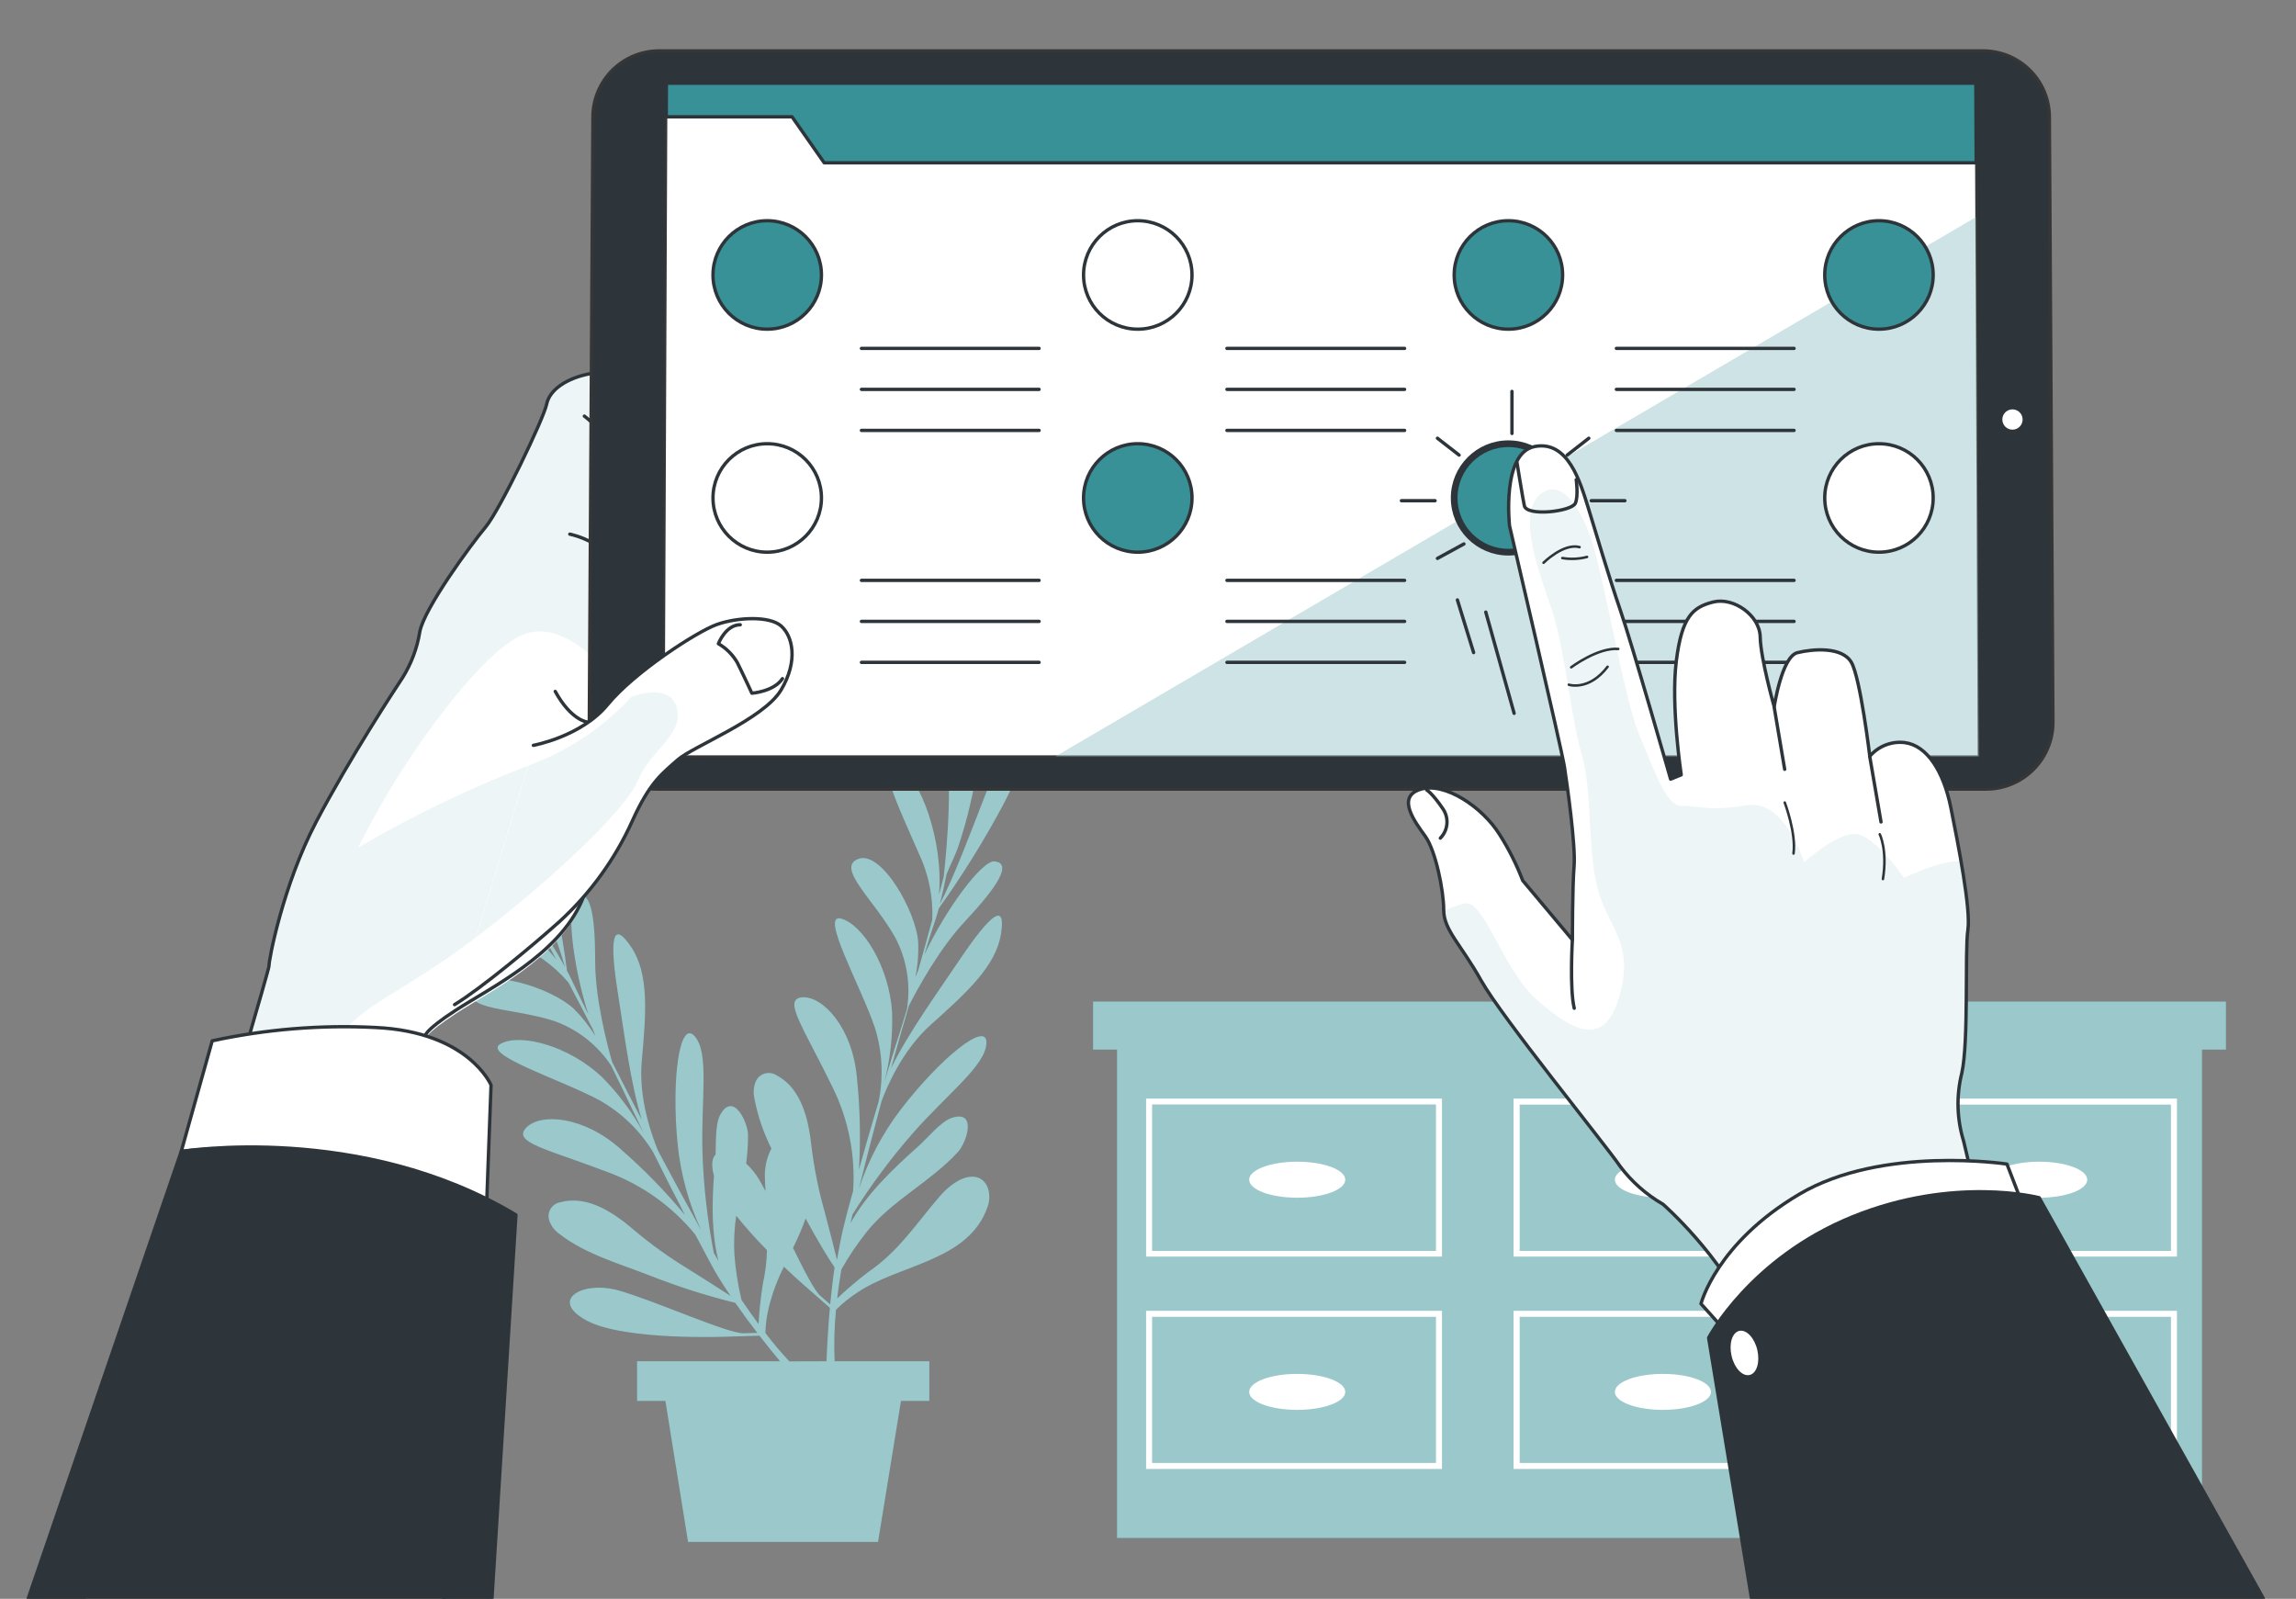
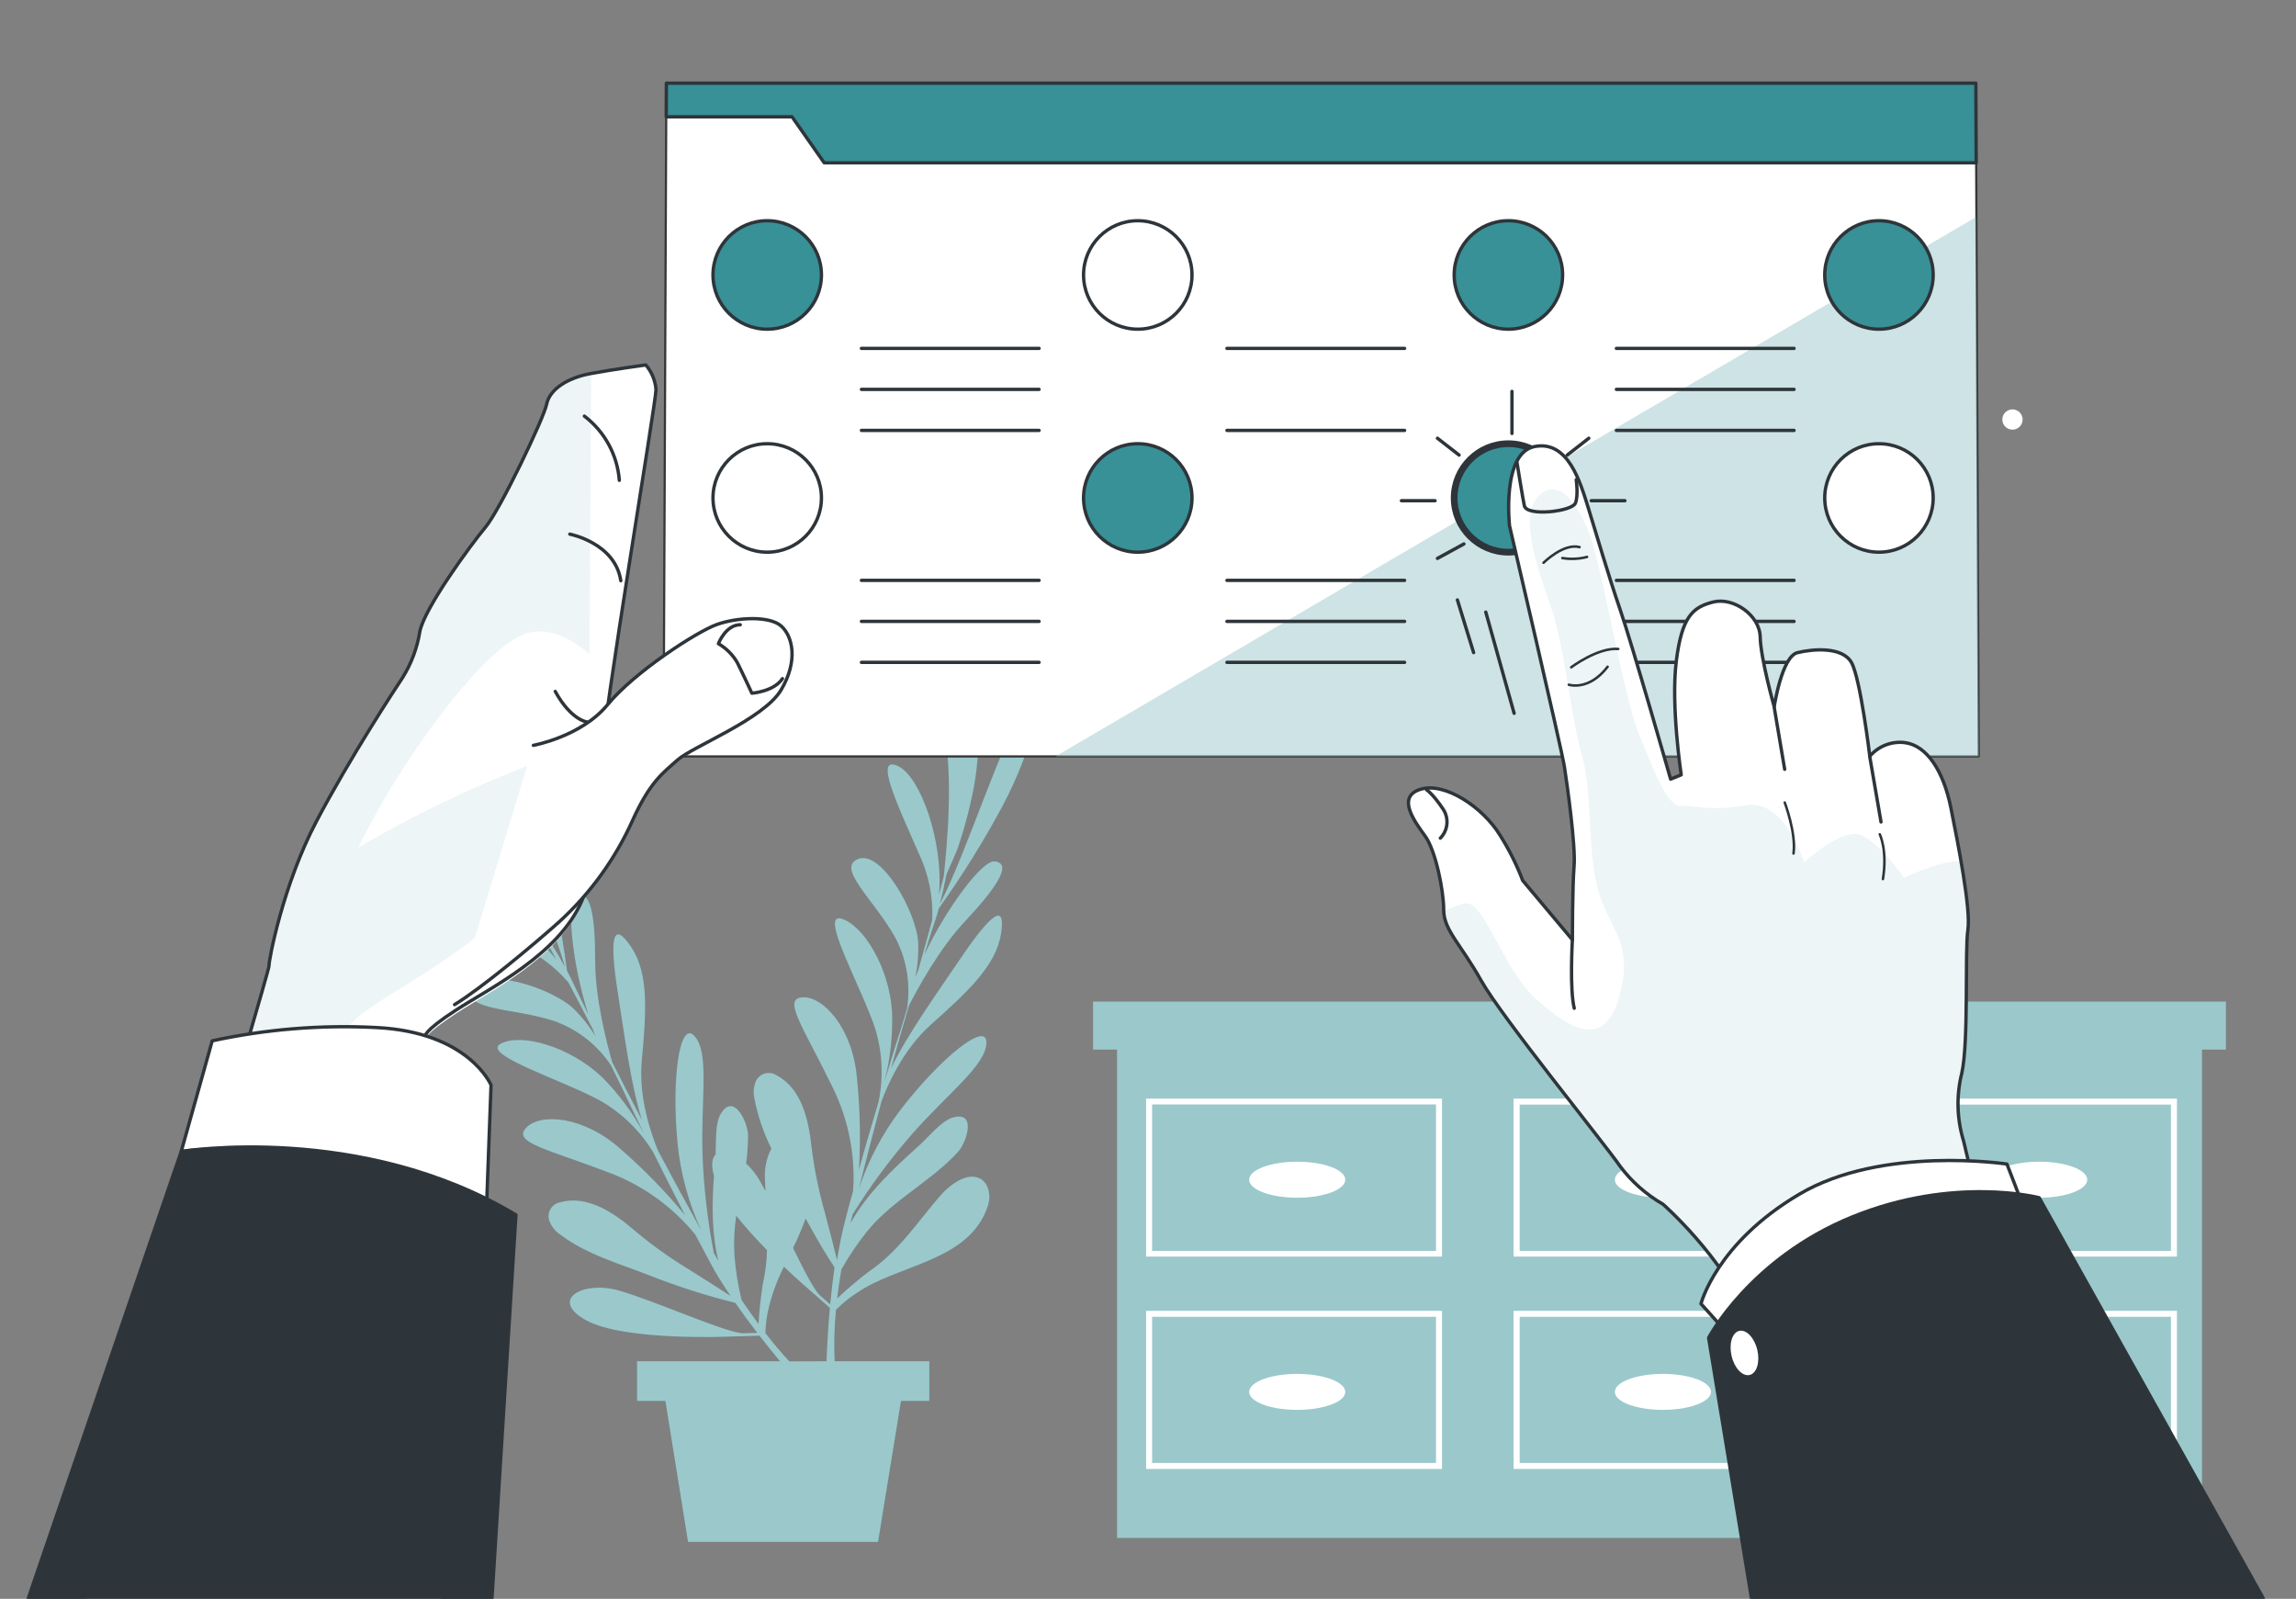
<svg xmlns="http://www.w3.org/2000/svg" width="1057" height="736" viewBox="0 0 1057 736" fill="none">
  <rect x="0" y="0" width="1057" height="736" fill="#808080" stroke="none" />
  <g clip-path="url(#clip0_1552_2255)">
    <path d="M1024.75 461.062H1013.72H514.248H503.214V483.183H514.248V708.008H1013.72V483.183H1024.75V461.062Z" fill="#379197" />
    <path opacity="0.5" d="M1024.75 461.062H1013.72H514.248H503.214V483.183H514.248V708.008H1013.72V483.183H1024.75V461.062Z" fill="white" />
    <path d="M527.628 578.463H663.843V505.738H527.628V578.463ZM530.393 508.425H661.078V575.854H530.393V508.425Z" fill="white" />
    <path d="M696.788 578.463H833.029V505.738H696.788V578.463ZM699.605 508.503H830.317V575.854H699.605V508.503Z" fill="white" />
    <path d="M865.977 505.738V578.463H1002.19V505.738H865.977ZM999.427 575.854H868.742V508.503H999.427V575.854Z" fill="white" />
    <path d="M527.628 676.233H663.843V603.43H527.628V676.233ZM530.393 606.195H661.078V673.468H530.393V606.195Z" fill="white" />
    <path d="M696.788 676.233H833.029V603.43H696.788V676.233ZM699.605 606.195H830.317V673.468H699.605V606.195Z" fill="white" />
    <path d="M865.977 676.233H1002.19V603.43H865.977V676.233ZM868.742 606.195H999.427V673.468H868.742V606.195Z" fill="white" />
    <path d="M597.198 551.371C609.415 551.371 619.318 547.657 619.318 543.076C619.318 538.495 609.415 534.781 597.198 534.781C584.982 534.781 575.078 538.495 575.078 543.076C575.078 547.657 584.982 551.371 597.198 551.371Z" fill="white" />
    <path d="M765.549 551.371C777.765 551.371 787.669 547.657 787.669 543.076C787.669 538.495 777.765 534.781 765.549 534.781C753.332 534.781 743.429 538.495 743.429 543.076C743.429 547.657 753.332 551.371 765.549 551.371Z" fill="white" />
    <path d="M938.779 551.371C950.996 551.371 960.899 547.657 960.899 543.076C960.899 538.495 950.996 534.781 938.779 534.781C926.563 534.781 916.659 538.495 916.659 543.076C916.659 547.657 926.563 551.371 938.779 551.371Z" fill="white" />
    <path d="M597.198 632.469C584.99 632.469 575.078 636.173 575.078 640.764C575.078 645.355 584.99 649.033 597.198 649.033C609.406 649.033 619.318 645.329 619.318 640.764C619.318 636.199 609.406 632.469 597.198 632.469Z" fill="white" />
    <path d="M765.549 632.469C753.341 632.469 743.429 636.173 743.429 640.764C743.429 645.355 753.341 649.033 765.549 649.033C777.756 649.033 787.669 645.329 787.669 640.764C787.669 636.199 777.861 632.469 765.549 632.469Z" fill="white" />
    <path d="M938.777 632.469C926.57 632.469 916.684 636.173 916.684 640.764C916.684 645.355 926.57 649.033 938.777 649.033C950.985 649.033 960.897 645.329 960.897 640.764C960.897 636.199 951.011 632.469 938.777 632.469Z" fill="white" />
    <path d="M441.833 441.732C431.764 456.679 417.731 476.112 410.244 491.711C413.088 481.433 415.879 471.703 418.409 463.017C422.243 455.479 432.521 436.463 444.494 423.89C459.545 407.769 465.988 397.414 457.875 396.527C452.267 395.901 435.834 417.786 425.53 439.515C427.773 432.081 429.547 426.472 430.747 423.107C431.243 421.594 431.712 419.951 432.182 418.203C442.84 403.293 452.545 387.724 461.24 371.59C476.448 343.183 481.352 316.368 471.205 327.898C461.866 338.514 445.615 391.31 432.703 416.143C433.799 411.865 434.842 407.143 435.755 402.474C437.581 397.961 439.981 393.371 441.337 389.197C443.45 382.78 445.302 376.311 446.789 369.712C449.242 359.458 450.485 348.952 450.493 338.41C450.755 326.026 447.381 313.838 440.79 303.352C439.042 300.743 428.347 284.753 425.139 292.918C424.721 294.278 424.64 295.719 424.904 297.117C426.469 310.708 431.399 323.202 434.451 336.427C439.016 356.226 435.99 389.458 434.451 403.596C433.877 405.839 433.147 408.604 432.286 411.813C434.399 387.188 423.73 357.999 413.844 352.887C401.61 346.574 413.609 371.355 423.052 393.005C427.525 402.48 429.629 412.9 429.182 423.368C427.252 430.463 425.034 438.471 422.739 446.558C422.269 447.653 421.852 448.775 421.435 449.87C422.496 444.593 422.925 439.207 422.713 433.828C421.826 419.69 405.81 391.388 395.167 395.379C384.525 399.37 402.549 414.291 412.175 431.663C417.225 441.27 419.166 452.207 417.731 462.965C417.731 463.617 417.522 464.243 417.444 464.843C416.322 468.547 415.227 472.095 414.183 475.486C411.575 483.311 409.357 490.824 407.14 498.075C409.864 487.554 411.059 476.696 410.688 465.834C409.357 445.123 397.228 425.559 387.211 422.873C377.195 420.186 396.315 453.992 402.732 472.982C406.221 484.073 406.814 495.872 404.453 507.257C401.349 517.535 398.428 527.682 395.428 538.403C396.266 524.359 395.961 510.27 394.515 496.275C392.559 473.216 378.864 458.504 369.421 459.104C359.979 459.704 369.839 472.799 383.455 500.84C390.645 515.563 393.847 531.915 392.741 548.263C391.515 552.775 390.133 557.418 388.985 562.27C387.524 567.8 386.377 573.826 385.333 579.982C383.977 574.478 381.942 566.444 379.568 557.575C376.804 547.77 374.798 537.768 373.569 527.655C372.291 515.891 369.187 501.205 357.657 495.102C356.874 494.556 355.98 494.188 355.039 494.024C354.098 493.86 353.133 493.904 352.211 494.152C351.289 494.401 350.432 494.848 349.701 495.463C348.97 496.077 348.383 496.844 347.98 497.71C346.922 500.234 346.685 503.026 347.301 505.692C348.832 513.695 351.466 521.446 355.127 528.725C352.862 533.068 351.833 537.949 352.153 542.837C352.153 544.663 352.31 546.489 352.44 548.315C351.423 546.437 350.458 544.715 349.545 543.098C347.887 540.332 345.85 537.812 343.493 535.611C344.084 531.289 344.38 526.932 344.38 522.569C344.38 516.856 337.676 502.275 331.624 513.074C329.199 517.404 329.668 525.882 329.433 531.516C327.79 533.081 327.294 536.263 328.677 541.272C327.738 554.314 327.555 567.67 330.711 580.399L328.625 576.773C325.685 561.683 323.94 546.385 323.408 531.02C322.651 505.64 326.694 484.824 319.782 476.999C312.869 469.173 309.009 496.693 311.956 526.69C313.345 540.378 316.994 553.741 322.756 566.235C315.974 554.053 309.27 541.637 302.931 529.716C300.323 523.325 293.854 506.031 295.445 488.502C297.453 466.408 298.914 448.305 290.515 435.863C282.115 423.42 280.368 431.507 284.489 457.435C287.306 475.225 290.306 499.014 295.471 515.526C290.567 506.057 285.95 497.058 281.828 488.919C279.481 480.781 274.003 459.887 274.003 442.541C274.003 420.473 271.655 408.63 265.134 413.404C260.595 416.769 263.517 444.001 270.821 466.904C267.403 459.939 264.821 454.592 263.334 451.435C262.656 450.001 261.9 448.462 261.039 446.871C258.652 428.703 255.124 410.704 250.474 392.979C242.206 361.834 227.468 338.879 227.937 354.243C228.354 368.381 252.509 418.047 260.048 445.019C257.909 441.132 255.431 436.984 252.926 432.941C251.179 428.376 249.796 423.394 247.944 419.429C245.101 413.299 242.049 407.3 238.632 401.457C233.413 392.269 227.136 383.725 219.929 375.998C211.58 366.491 200.579 359.696 188.34 356.487C185.262 355.756 166.585 351.27 169.768 359.617C170.363 360.89 171.258 362 172.376 362.851C182.81 371.72 194.914 377.485 206.287 385.076C223.137 396.449 243.614 422.794 252.066 434.246L256.083 441.732C240.823 422.273 213.095 408.239 202.4 411.265C189.149 414.995 214.816 424.907 236.493 434.272C246.233 438.142 254.882 444.329 261.691 452.296C265.134 458.818 268.969 466.147 272.803 473.634C273.247 474.755 273.664 475.851 274.107 476.946C271.289 472.365 267.935 468.136 264.117 464.348C253.813 454.644 222.772 444.862 217.738 455.035C212.703 465.208 235.997 463.852 254.935 469.956C265.135 473.535 273.98 480.176 280.263 488.972C280.629 489.493 280.968 490.041 281.333 490.537C283.054 493.98 284.672 497.345 286.211 500.527C289.758 508.014 293.149 515.03 296.462 521.839C291.291 512.256 284.764 503.47 277.081 495.754C261.952 481.511 239.727 475.512 230.519 480.468C221.311 485.424 258.404 496.98 276.064 506.553C286.186 512.282 294.672 520.508 300.714 530.447C305.461 540.072 310.235 549.489 315.374 559.375C306.401 548.541 296.57 538.448 285.976 529.194C268.786 513.674 248.727 512.265 242.232 519.152C235.736 526.038 251.883 528.882 280.942 540.02C296.233 545.872 309.724 555.63 320.069 568.322C322.26 572.469 324.503 576.721 326.903 581.156C329.512 586.164 332.824 591.381 336.32 596.572C331.572 593.494 324.582 589.007 316.808 584.155C308.085 578.876 299.791 572.919 292.002 566.339C283.028 558.644 270.742 550.01 258.091 553.427C257.149 553.565 256.249 553.907 255.455 554.431C254.66 554.955 253.99 555.647 253.492 556.458C252.994 557.269 252.681 558.18 252.574 559.126C252.468 560.072 252.57 561.029 252.874 561.931C253.796 564.511 255.524 566.725 257.804 568.244C269.699 577.452 285.689 581.886 299.54 587.338C312.233 592.332 325.243 596.48 338.485 599.754C341.771 604.475 345.189 609.145 348.632 613.579L342.424 613.762C335.068 613.996 301.888 598.945 285.037 594.12C268.186 589.294 252.431 598.424 270.09 607.919C287.75 617.414 335.772 615.301 335.772 615.301L349.623 614.883C352.884 619.057 356.066 623.022 359.092 626.648H293.28V644.907H306.322L316.756 709.832H404.219L414.783 644.907H427.825V626.648H384.238C383.885 618.756 384.095 610.85 384.864 602.989C387.772 600.031 391 597.407 394.489 595.163C413.635 581.938 446.085 580.843 454.719 555.358C456.806 549.228 454.432 541.35 447.102 541.689C441.885 541.924 436.225 546.567 432.938 550.349C421.983 563.001 413.74 576.121 399.497 585.72C394.604 589.482 389.903 593.487 385.411 597.72C385.907 593.572 386.533 589.138 387.342 584.39C390.783 578.286 394.709 572.468 399.08 566.992C410.74 552.514 428.478 544.037 441.077 530.238C444.937 526.012 450.024 510.831 438.233 514.587C433.016 516.256 426.808 524.212 422.582 527.838C410.975 538.272 399.106 549.384 391.541 563.105C391.854 561.748 392.194 560.496 392.507 559.036C400.644 545.987 409.812 533.609 419.922 522.021C436.668 502.979 453.832 490.511 454.119 480.077C454.406 469.643 432.808 487.12 414.47 511.013C406.152 521.975 399.7 534.234 395.376 547.297C398.741 533.785 402.314 520.117 405.81 507.022C408.21 500.501 415.331 483.546 428.452 471.782C445.015 456.992 458.423 444.784 460.797 430.046C463.171 415.308 456.519 419.977 441.833 441.732ZM349.206 609.51C346.728 606.145 344.145 602.493 341.38 598.45C339.733 591.592 338.634 584.614 338.094 577.582C337.759 571.596 338.039 565.591 338.928 559.662C343.38 565.175 348.107 570.459 353.092 575.495C352.973 580.71 352.335 585.901 351.188 590.99C350.211 597.125 349.549 603.307 349.206 609.51ZM363.396 626.7C360.031 623.126 356.353 618.874 352.362 613.657C352.462 609.52 353.031 605.407 354.057 601.397C355.65 595.076 357.942 588.952 360.892 583.138C367.074 589.007 371.613 592.894 371.613 592.894L382.047 602.05C381.238 611.153 380.768 619.709 380.481 626.648L363.396 626.7ZM382.177 600.458L377.508 596.363C374.899 594.015 370.204 584.938 365.091 574.478C367.272 570.077 369.205 565.557 370.882 560.94C376.412 571.191 381.316 579.199 384.212 583.451C383.377 589.111 382.725 594.876 382.177 600.458Z" fill="#379197" />
    <path opacity="0.5" d="M441.833 441.732C431.764 456.679 417.731 476.112 410.244 491.711C413.088 481.433 415.879 471.703 418.409 463.017C422.243 455.479 432.521 436.463 444.494 423.89C459.545 407.769 465.988 397.414 457.875 396.527C452.267 395.901 435.834 417.786 425.53 439.515C427.773 432.081 429.547 426.472 430.747 423.107C431.243 421.594 431.712 419.951 432.182 418.203C442.84 403.293 452.545 387.724 461.24 371.59C476.448 343.183 481.352 316.368 471.205 327.898C461.866 338.514 445.615 391.31 432.703 416.143C433.799 411.865 434.842 407.143 435.755 402.474C437.581 397.961 439.981 393.371 441.337 389.197C443.45 382.78 445.302 376.311 446.789 369.712C449.242 359.458 450.485 348.952 450.493 338.41C450.755 326.026 447.381 313.838 440.79 303.352C439.042 300.743 428.347 284.753 425.139 292.918C424.721 294.278 424.64 295.719 424.904 297.117C426.469 310.708 431.399 323.202 434.451 336.427C439.016 356.226 435.99 389.458 434.451 403.596C433.877 405.839 433.147 408.604 432.286 411.813C434.399 387.188 423.73 357.999 413.844 352.887C401.61 346.574 413.609 371.355 423.052 393.005C427.525 402.48 429.629 412.9 429.182 423.368C427.252 430.463 425.034 438.471 422.739 446.558C422.269 447.653 421.852 448.775 421.435 449.87C422.496 444.593 422.925 439.207 422.713 433.828C421.826 419.69 405.81 391.388 395.167 395.379C384.525 399.37 402.549 414.291 412.175 431.663C417.225 441.27 419.166 452.207 417.731 462.965C417.731 463.617 417.522 464.243 417.444 464.843C416.322 468.547 415.227 472.095 414.183 475.486C411.575 483.311 409.357 490.824 407.14 498.075C409.864 487.554 411.059 476.696 410.688 465.834C409.357 445.123 397.228 425.559 387.211 422.873C377.195 420.186 396.315 453.992 402.732 472.982C406.221 484.073 406.814 495.872 404.453 507.257C401.349 517.535 398.428 527.682 395.428 538.403C396.266 524.359 395.961 510.27 394.515 496.275C392.559 473.216 378.864 458.504 369.421 459.104C359.979 459.704 369.839 472.799 383.455 500.84C390.645 515.563 393.847 531.915 392.741 548.263C391.515 552.775 390.133 557.418 388.985 562.27C387.524 567.8 386.377 573.826 385.333 579.982C383.977 574.478 381.942 566.444 379.568 557.575C376.804 547.77 374.798 537.768 373.569 527.655C372.291 515.891 369.187 501.205 357.657 495.102C356.874 494.556 355.98 494.188 355.039 494.024C354.098 493.86 353.133 493.904 352.211 494.152C351.289 494.401 350.432 494.848 349.701 495.463C348.97 496.077 348.383 496.844 347.98 497.71C346.922 500.234 346.685 503.026 347.301 505.692C348.832 513.695 351.466 521.446 355.127 528.725C352.862 533.068 351.833 537.949 352.153 542.837C352.153 544.663 352.31 546.489 352.44 548.315C351.423 546.437 350.458 544.715 349.545 543.098C347.887 540.332 345.85 537.812 343.493 535.611C344.084 531.289 344.38 526.932 344.38 522.569C344.38 516.856 337.676 502.275 331.624 513.074C329.199 517.404 329.668 525.882 329.433 531.516C327.79 533.081 327.294 536.263 328.677 541.272C327.738 554.314 327.555 567.67 330.711 580.399L328.625 576.773C325.685 561.683 323.94 546.385 323.408 531.02C322.651 505.64 326.694 484.824 319.782 476.999C312.869 469.173 309.009 496.693 311.956 526.69C313.345 540.378 316.994 553.741 322.756 566.235C315.974 554.053 309.27 541.637 302.931 529.716C300.323 523.325 293.854 506.031 295.445 488.502C297.453 466.408 298.914 448.305 290.515 435.863C282.115 423.42 280.368 431.507 284.489 457.435C287.306 475.225 290.306 499.014 295.471 515.526C290.567 506.057 285.95 497.058 281.828 488.919C279.481 480.781 274.003 459.887 274.003 442.541C274.003 420.473 271.655 408.63 265.134 413.404C260.595 416.769 263.517 444.001 270.821 466.904C267.403 459.939 264.821 454.592 263.334 451.435C262.656 450.001 261.9 448.462 261.039 446.871C258.652 428.703 255.124 410.704 250.474 392.979C242.206 361.834 227.468 338.879 227.937 354.243C228.354 368.381 252.509 418.047 260.048 445.019C257.909 441.132 255.431 436.984 252.926 432.941C251.179 428.376 249.796 423.394 247.944 419.429C245.101 413.299 242.049 407.3 238.632 401.457C233.413 392.269 227.136 383.725 219.929 375.998C211.58 366.491 200.579 359.696 188.34 356.487C185.262 355.756 166.585 351.27 169.768 359.617C170.363 360.89 171.258 362 172.376 362.851C182.81 371.72 194.914 377.485 206.287 385.076C223.137 396.449 243.614 422.794 252.066 434.246L256.083 441.732C240.823 422.273 213.095 408.239 202.4 411.265C189.149 414.995 214.816 424.907 236.493 434.272C246.233 438.142 254.882 444.329 261.691 452.296C265.134 458.818 268.969 466.147 272.803 473.634C273.247 474.755 273.664 475.851 274.107 476.946C271.289 472.365 267.935 468.136 264.117 464.348C253.813 454.644 222.772 444.862 217.738 455.035C212.703 465.208 235.997 463.852 254.935 469.956C265.135 473.535 273.98 480.176 280.263 488.972C280.629 489.493 280.968 490.041 281.333 490.537C283.054 493.98 284.672 497.345 286.211 500.527C289.758 508.014 293.149 515.03 296.462 521.839C291.291 512.256 284.764 503.47 277.081 495.754C261.952 481.511 239.727 475.512 230.519 480.468C221.311 485.424 258.404 496.98 276.064 506.553C286.186 512.282 294.672 520.508 300.714 530.447C305.461 540.072 310.235 549.489 315.374 559.375C306.401 548.541 296.57 538.448 285.976 529.194C268.786 513.674 248.727 512.265 242.232 519.152C235.736 526.038 251.883 528.882 280.942 540.02C296.233 545.872 309.724 555.63 320.069 568.322C322.26 572.469 324.503 576.721 326.903 581.156C329.512 586.164 332.824 591.381 336.32 596.572C331.572 593.494 324.582 589.007 316.808 584.155C308.085 578.876 299.791 572.919 292.002 566.339C283.028 558.644 270.742 550.01 258.091 553.427C257.149 553.565 256.249 553.907 255.455 554.431C254.66 554.955 253.99 555.647 253.492 556.458C252.994 557.269 252.681 558.18 252.574 559.126C252.468 560.072 252.57 561.029 252.874 561.931C253.796 564.511 255.524 566.725 257.804 568.244C269.699 577.452 285.689 581.886 299.54 587.338C312.233 592.332 325.243 596.48 338.485 599.754C341.771 604.475 345.189 609.145 348.632 613.579L342.424 613.762C335.068 613.996 301.888 598.945 285.037 594.12C268.186 589.294 252.431 598.424 270.09 607.919C287.75 617.414 335.772 615.301 335.772 615.301L349.623 614.883C352.884 619.057 356.066 623.022 359.092 626.648H293.28V644.907H306.322L316.756 709.832H404.219L414.783 644.907H427.825V626.648H384.238C383.885 618.756 384.095 610.85 384.864 602.989C387.772 600.031 391 597.407 394.489 595.163C413.635 581.938 446.085 580.843 454.719 555.358C456.806 549.228 454.432 541.35 447.102 541.689C441.885 541.924 436.225 546.567 432.938 550.349C421.983 563.001 413.74 576.121 399.497 585.72C394.604 589.482 389.903 593.487 385.411 597.72C385.907 593.572 386.533 589.138 387.342 584.39C390.783 578.286 394.709 572.468 399.08 566.992C410.74 552.514 428.478 544.037 441.077 530.238C444.937 526.012 450.024 510.831 438.233 514.587C433.016 516.256 426.808 524.212 422.582 527.838C410.975 538.272 399.106 549.384 391.541 563.105C391.854 561.748 392.194 560.496 392.507 559.036C400.644 545.987 409.812 533.609 419.922 522.021C436.668 502.979 453.832 490.511 454.119 480.077C454.406 469.643 432.808 487.12 414.47 511.013C406.152 521.975 399.7 534.234 395.376 547.297C398.741 533.785 402.314 520.117 405.81 507.022C408.21 500.501 415.331 483.546 428.452 471.782C445.015 456.992 458.423 444.784 460.797 430.046C463.171 415.308 456.519 419.977 441.833 441.732ZM349.206 609.51C346.728 606.145 344.145 602.493 341.38 598.45C339.733 591.592 338.634 584.614 338.094 577.582C337.759 571.596 338.039 565.591 338.928 559.662C343.38 565.175 348.107 570.459 353.092 575.495C352.973 580.71 352.335 585.901 351.188 590.99C350.211 597.125 349.549 603.307 349.206 609.51ZM363.396 626.7C360.031 623.126 356.353 618.874 352.362 613.657C352.462 609.52 353.031 605.407 354.057 601.397C355.65 595.076 357.942 588.952 360.892 583.138C367.074 589.007 371.613 592.894 371.613 592.894L382.047 602.05C381.238 611.153 380.768 619.709 380.481 626.648L363.396 626.7ZM382.177 600.458L377.508 596.363C374.899 594.015 370.204 584.938 365.091 574.478C367.272 570.077 369.205 565.557 370.882 560.94C376.412 571.191 381.316 579.199 384.212 583.451C383.377 589.111 382.725 594.876 382.177 600.458Z" fill="white" />
    <path d="M39.085 737.121C46.571 711.767 124.122 448.205 123.861 446.222C123.6 444.24 130.199 408.843 145.642 379.341C161.084 349.839 182.526 316.972 185.212 312.955C189.301 306.409 192.033 299.109 193.247 291.487C195.255 280.766 216.723 251.238 223.427 243.204C230.131 235.17 250.242 192.912 251.599 186.208C252.955 179.505 260.963 174.131 271.71 172.123C282.457 170.114 297.195 168.105 297.195 168.105C299.922 171.315 301.566 175.305 301.89 179.505C301.89 185.53 277.736 329.701 276.405 353.856C275.075 378.011 278.414 391.392 267.693 416.225C256.972 441.058 225.435 456.448 210.019 466.516C194.603 476.585 195.777 478.672 195.777 478.672C195.777 478.672 204.489 720.036 204.281 738.999" fill="white" />
    <mask id="mask0_1552_2255" style="mask-type:luminance" maskUnits="userSpaceOnUse" x="39" y="168" width="263" height="571">
      <path d="M39.087 737.113C46.573 711.759 124.124 448.197 123.863 446.215C123.602 444.232 130.201 408.835 145.644 379.333C161.086 349.831 182.528 316.964 185.214 312.947C189.303 306.401 192.035 299.101 193.249 291.479C195.257 280.758 216.725 251.23 223.429 243.196C230.133 235.162 250.244 192.904 251.6 186.201C252.957 179.497 260.965 174.123 271.712 172.115C282.459 170.106 297.197 168.098 297.197 168.098C299.924 171.307 301.568 175.297 301.892 179.497C301.892 185.522 277.737 329.694 276.407 353.848C275.077 378.003 278.416 391.384 267.695 416.217C256.974 441.05 225.437 456.44 210.021 466.509C194.605 476.577 195.779 478.664 195.779 478.664C195.779 478.664 204.491 720.028 204.282 738.991" fill="white" />
    </mask>
    <g mask="url(#mask0_1552_2255)">
      <g style="mix-blend-mode:multiply" opacity="0.7">
        <path d="M311.7 326.258C308.909 313.764 290.832 320.702 290.832 320.702C278.522 334.061 263.367 344.482 246.487 351.195C218.234 361.879 190.931 374.924 164.868 390.192C167.842 384.219 171.076 378.193 174.571 371.933C192.596 340.057 224.472 297.095 242.392 291.539C253.452 288.148 264.486 295.165 271.372 301.112L272.155 171.992H271.712C260.965 174.001 252.93 179.374 251.6 186.078C250.27 192.782 230.132 235.013 223.428 243.073C216.725 251.134 195.257 280.636 193.248 291.357C192.035 298.978 189.303 306.279 185.214 312.824C182.606 316.842 161.059 349.682 145.643 379.21C130.227 408.739 123.602 444.084 123.862 446.092C124.045 447.553 94.204 555.649 75.24 623.678C90.891 592.898 115.228 543.102 130.018 506.296C135.835 505.722 147.104 489.967 156.442 477.133C167.529 461.9 184.145 457.726 217.429 432.789C250.713 407.852 288.093 373.185 293.649 359.334C299.205 345.483 314.465 338.727 311.7 326.258Z" fill="#E6F1F2" />
      </g>
    </g>
    <path d="M39 734.131C46.492 708.905 124.1 446.68 123.839 444.707C123.578 442.735 130.182 407.517 145.636 378.165C161.089 348.812 182.547 316.112 185.236 312.115C189.328 305.603 192.062 298.339 193.276 290.756C195.286 280.09 216.77 250.711 223.479 242.718C230.187 234.724 250.314 192.681 251.671 186.011C253.028 179.341 261.043 173.995 271.797 171.997C282.552 169.998 297.301 168 297.301 168C300.031 171.194 301.675 175.163 302 179.341C302 185.336 277.827 328.777 276.496 352.809C275.165 376.841 278.506 390.155 267.777 414.862C257.049 439.569 225.489 454.881 210.061 464.898C194.633 474.916 195.808 476.992 195.808 476.992C195.808 476.992 204.527 717.132 204.318 736" stroke="#2E353A" stroke-width="1.545" stroke-linecap="round" stroke-linejoin="round" />
    <path d="M270.353 332.383C270.353 332.383 262.997 331.705 255.615 318.297" stroke="#2E353A" stroke-width="1.545" stroke-linecap="round" stroke-linejoin="round" />
    <path d="M262.318 245.895C262.318 245.895 283.186 249.912 285.795 267.336" stroke="#2E353A" stroke-width="1.545" stroke-linecap="round" stroke-linejoin="round" />
    <path d="M269.023 191.559C273.639 195.071 277.459 199.52 280.233 204.613C283.007 209.707 284.672 215.33 285.118 221.113" stroke="#2E353A" stroke-width="1.545" stroke-linecap="round" stroke-linejoin="round" />
-     <path d="M945.196 332.442L943.552 53.934C943.545 45.816 940.316 38.034 934.574 32.296C928.831 26.559 921.046 23.336 912.929 23.336H303.456C295.341 23.336 287.558 26.56 281.82 32.298C276.082 38.036 272.858 45.819 272.858 53.934L271.188 332.442C271.185 336.502 271.982 340.523 273.534 344.275C275.087 348.027 277.363 351.436 280.234 354.307C283.105 357.178 286.514 359.454 290.266 361.006C294.018 362.559 298.039 363.356 302.099 363.352H914.285C918.345 363.356 922.366 362.559 926.118 361.006C929.87 359.454 933.279 357.178 936.15 354.307C939.021 351.436 941.298 348.027 942.85 344.275C944.402 340.523 945.199 336.502 945.196 332.442Z" fill="#2E353A" stroke="#363636" stroke-width="1.342" stroke-linecap="round" stroke-linejoin="round" />
    <path d="M910.945 348.215L909.615 38.301H306.767L305.463 348.215H910.945Z" fill="white" stroke="#363636" stroke-width="1.006" stroke-linecap="round" stroke-linejoin="round" />
    <path d="M909.617 38.301H306.769L306.717 53.769H364.625L379.441 74.95H909.773L909.617 38.301Z" fill="#379197" stroke="#2E353A" stroke-width="1.545" stroke-linecap="round" stroke-linejoin="round" />
    <g style="mix-blend-mode:multiply" opacity="0.5">
      <path d="M909.616 99.981L485.867 348.23H910.946L909.616 99.981Z" fill="#9BC8CB" />
    </g>
    <path d="M931.144 193.182C931.177 190.604 929.114 188.487 926.535 188.453C923.957 188.42 921.84 190.483 921.806 193.062C921.773 195.64 923.836 197.757 926.415 197.791C928.993 197.824 931.111 195.761 931.144 193.182Z" fill="white" />
    <path d="M353.2 151.536C366.986 151.536 378.163 140.359 378.163 126.573C378.163 112.786 366.986 101.609 353.2 101.609C339.413 101.609 328.236 112.786 328.236 126.573C328.236 140.359 339.413 151.536 353.2 151.536Z" fill="#379197" stroke="#2E353A" stroke-width="1.545" stroke-linecap="round" stroke-linejoin="round" />
    <path d="M353.2 254.192C366.986 254.192 378.163 243.016 378.163 229.229C378.163 215.442 366.986 204.266 353.2 204.266C339.413 204.266 328.236 215.442 328.236 229.229C328.236 243.016 339.413 254.192 353.2 254.192Z" fill="white" stroke="#2E353A" stroke-width="1.545" stroke-linecap="round" stroke-linejoin="round" />
    <path d="M523.792 151.536C537.579 151.536 548.756 140.359 548.756 126.573C548.756 112.786 537.579 101.609 523.792 101.609C510.006 101.609 498.829 112.786 498.829 126.573C498.829 140.359 510.006 151.536 523.792 151.536Z" fill="white" stroke="#2E353A" stroke-width="1.545" stroke-linecap="round" stroke-linejoin="round" />
    <path d="M523.792 254.192C537.579 254.192 548.756 243.016 548.756 229.229C548.756 215.442 537.579 204.266 523.792 204.266C510.006 204.266 498.829 215.442 498.829 229.229C498.829 243.016 510.006 254.192 523.792 254.192Z" fill="#379197" stroke="#2E353A" stroke-width="1.545" stroke-linecap="round" stroke-linejoin="round" />
    <path d="M694.417 151.536C708.204 151.536 719.381 140.359 719.381 126.573C719.381 112.786 708.204 101.609 694.417 101.609C680.631 101.609 669.454 112.786 669.454 126.573C669.454 140.359 680.631 151.536 694.417 151.536Z" fill="#379197" stroke="#2E353A" stroke-width="1.545" stroke-linecap="round" stroke-linejoin="round" />
    <path d="M694.417 254.192C708.204 254.192 719.381 243.016 719.381 229.229C719.381 215.442 708.204 204.266 694.417 204.266C680.631 204.266 669.454 215.442 669.454 229.229C669.454 243.016 680.631 254.192 694.417 254.192Z" fill="#379197" stroke="#2E353A" stroke-width="3.089" stroke-linecap="round" stroke-linejoin="round" />
    <path d="M865.009 151.536C878.796 151.536 889.972 140.359 889.972 126.573C889.972 112.786 878.796 101.609 865.009 101.609C851.222 101.609 840.046 112.786 840.046 126.573C840.046 140.359 851.222 151.536 865.009 151.536Z" fill="#379197" stroke="#2E353A" stroke-width="1.545" stroke-linecap="round" stroke-linejoin="round" />
    <path d="M865.009 254.192C878.796 254.192 889.972 243.016 889.972 229.229C889.972 215.442 878.796 204.266 865.009 204.266C851.222 204.266 840.046 215.442 840.046 229.229C840.046 243.016 851.222 254.192 865.009 254.192Z" fill="white" stroke="#2E353A" stroke-width="1.545" stroke-linecap="round" stroke-linejoin="round" />
    <path d="M396.578 160.383H478.354" stroke="#2E353A" stroke-width="1.545" stroke-linecap="round" stroke-linejoin="round" />
    <path d="M396.578 179.242H478.354" stroke="#2E353A" stroke-width="1.545" stroke-linecap="round" stroke-linejoin="round" />
    <path d="M396.578 198.137H478.354" stroke="#2E353A" stroke-width="1.545" stroke-linecap="round" stroke-linejoin="round" />
    <path d="M564.851 160.383H646.627" stroke="#2E353A" stroke-width="1.545" stroke-linecap="round" stroke-linejoin="round" />
-     <path d="M564.851 179.242H646.627" stroke="#2E353A" stroke-width="1.545" stroke-linecap="round" stroke-linejoin="round" />
    <path d="M564.851 198.137H646.627" stroke="#2E353A" stroke-width="1.545" stroke-linecap="round" stroke-linejoin="round" />
    <path d="M744.135 160.383H825.911" stroke="#2E353A" stroke-width="1.545" stroke-linecap="round" stroke-linejoin="round" />
    <path d="M744.135 179.242H825.911" stroke="#2E353A" stroke-width="1.545" stroke-linecap="round" stroke-linejoin="round" />
    <path d="M744.135 198.137H825.911" stroke="#2E353A" stroke-width="1.545" stroke-linecap="round" stroke-linejoin="round" />
    <path d="M396.578 267.172H478.354" stroke="#2E353A" stroke-width="1.545" stroke-linecap="round" stroke-linejoin="round" />
    <path d="M396.578 286.059H478.354" stroke="#2E353A" stroke-width="1.545" stroke-linecap="round" stroke-linejoin="round" />
    <path d="M396.578 304.918H478.354" stroke="#2E353A" stroke-width="1.545" stroke-linecap="round" stroke-linejoin="round" />
    <path d="M564.851 267.172H646.627" stroke="#2E353A" stroke-width="1.545" stroke-linecap="round" stroke-linejoin="round" />
    <path d="M564.851 286.059H646.627" stroke="#2E353A" stroke-width="1.545" stroke-linecap="round" stroke-linejoin="round" />
    <path d="M564.851 304.918H646.627" stroke="#2E353A" stroke-width="1.545" stroke-linecap="round" stroke-linejoin="round" />
    <path d="M744.135 267.172H825.911" stroke="#2E353A" stroke-width="1.545" stroke-linecap="round" stroke-linejoin="round" />
    <path d="M744.135 286.059H825.911" stroke="#2E353A" stroke-width="1.545" stroke-linecap="round" stroke-linejoin="round" />
    <path d="M744.135 304.918H825.911" stroke="#2E353A" stroke-width="1.545" stroke-linecap="round" stroke-linejoin="round" />
    <path d="M645.167 230.496H660.661" stroke="#2E353A" stroke-width="1.545" stroke-linecap="round" stroke-linejoin="round" />
    <path d="M696.057 199.542V180.188" stroke="#2E353A" stroke-width="1.545" stroke-linecap="round" stroke-linejoin="round" />
    <path d="M661.757 201.746L671.721 209.493" stroke="#2E353A" stroke-width="1.545" stroke-linecap="round" stroke-linejoin="round" />
    <path d="M673.939 250.402L661.757 257.054" stroke="#2E353A" stroke-width="1.545" stroke-linecap="round" stroke-linejoin="round" />
    <path d="M748.046 230.496H732.552" stroke="#2E353A" stroke-width="1.545" stroke-linecap="round" stroke-linejoin="round" />
    <path d="M731.429 201.746L721.49 209.493" stroke="#2E353A" stroke-width="1.545" stroke-linecap="round" stroke-linejoin="round" />
    <path d="M684.008 281.785L697.05 328.373" stroke="#2E353A" stroke-width="1.545" stroke-linecap="round" stroke-linejoin="round" />
    <path d="M670.938 276.176L678.398 300.409" stroke="#2E353A" stroke-width="1.545" stroke-linecap="round" stroke-linejoin="round" />
    <path d="M992.384 719.847C992.384 719.847 930.433 605.595 921.616 585.562C912.799 565.529 906.148 533.966 903.983 525.306C900.851 515.144 900.563 504.318 903.148 494.004C906.409 479.396 904.478 437.713 905.939 428.14C907.4 418.567 901.479 388.621 898.114 371.849C894.749 355.076 887.132 343.155 876.855 341.851C873.866 341.493 870.834 341.88 868.031 342.976C865.228 344.073 862.739 345.846 860.786 348.137C860.786 348.137 856.508 312.427 852.361 305.019C848.213 297.611 834.701 298.68 827.476 300.454C820.25 302.228 816.781 325.339 816.781 325.339C816.781 325.339 810.521 303.141 810.338 293.229C810.155 283.316 798.104 274.787 788.714 277.134C779.323 279.482 774.263 283.786 771.706 304.341C769.15 324.896 773.976 356.693 773.976 356.693L769.098 358.676C769.098 358.676 751.517 297.115 745.934 280.864C740.352 264.614 734.979 246.015 731.223 233.912C727.466 221.808 721.884 202.61 706.52 205.557C691.156 208.505 694.938 242.076 694.938 242.076C694.938 242.076 718.963 344.955 720.215 353.067C721.467 361.18 725.432 389.351 724.649 398.742C723.867 408.133 723.893 432.652 723.893 432.652L701.016 405.368C698.198 397.985 694.641 390.906 690.4 384.239C682.574 371.614 665.176 359.849 653.881 363.371C642.586 366.892 651.507 378.526 656.176 385.021C660.846 391.517 664.628 409.75 664.628 418.932C664.628 428.114 672.453 434.583 681.896 451.433C691.339 468.284 738.735 526.506 745.908 536.992C751.22 544.038 757.901 549.938 765.55 554.338C765.55 554.338 792.939 578.206 805.721 607.995C818.503 637.784 857.708 723.316 857.708 723.316" fill="white" />
    <mask id="mask1_1552_2255" style="mask-type:luminance" maskUnits="userSpaceOnUse" x="648" y="205" width="345" height="519">
      <path d="M992.381 719.831C992.381 719.831 930.43 605.58 921.613 585.546C912.796 565.513 906.145 533.95 903.98 525.29C900.848 515.128 900.56 504.303 903.145 493.988C906.406 479.381 904.475 437.697 905.936 428.124C907.397 418.551 901.476 388.605 898.111 371.833C894.746 355.06 887.129 343.14 876.852 341.835C873.863 341.477 870.831 341.864 868.028 342.961C865.225 344.058 862.736 345.831 860.783 348.122C860.783 348.122 856.505 312.412 852.358 305.003C848.21 297.595 834.698 298.665 827.473 300.439C820.247 302.212 816.778 325.324 816.778 325.324C816.778 325.324 810.518 303.125 810.335 293.213C810.153 283.301 798.101 274.771 788.711 277.119C779.32 279.466 774.26 283.77 771.703 304.325C769.147 324.88 773.973 356.678 773.973 356.678L769.095 358.66C769.095 358.66 751.514 297.1 745.932 280.849C740.349 264.598 734.976 245.999 731.22 233.896C727.463 221.793 721.881 202.594 706.517 205.542C691.153 208.489 694.936 242.061 694.936 242.061C694.936 242.061 718.96 344.939 720.212 353.052C721.464 361.164 725.429 389.336 724.646 398.726C723.864 408.117 723.89 432.637 723.89 432.637L701.013 405.352C698.195 397.97 694.638 390.891 690.397 384.223C682.571 371.598 665.173 359.834 653.878 363.355C642.583 366.877 651.504 378.511 656.173 385.006C660.843 391.501 664.625 409.734 664.625 418.916C664.625 428.098 672.45 434.567 681.893 451.418C691.336 468.269 738.732 526.49 745.905 536.976C751.217 544.023 757.898 549.923 765.547 554.323C765.547 554.323 792.936 578.19 805.718 607.979C818.5 637.768 857.705 723.301 857.705 723.301" fill="white" />
    </mask>
    <g mask="url(#mask1_1552_2255)">
      <g style="mix-blend-mode:multiply" opacity="0.7">
        <path d="M898.583 692.66C911.39 680.922 914.573 586.103 912.956 550.81C912.956 550.523 912.956 550.184 912.956 549.871C908.391 538.081 904.843 528.508 904.035 525.299C900.903 515.137 900.614 504.312 903.2 493.998C906.46 479.39 904.53 437.706 905.991 428.133C906.852 422.473 905.104 409.587 902.861 396.544C893.575 395.736 876.567 404.109 876.567 404.109C876.567 404.109 863.16 384.598 854.421 383.919C845.683 383.241 830.527 396.962 830.527 396.962C830.527 396.962 821.841 367.695 803.999 370.694C786.157 373.694 781.149 370.694 774.106 371.007C767.063 371.32 761.35 354.183 754.307 337.358C747.264 320.533 737.169 257.616 731.196 244.574C731.196 244.574 721.832 218.333 709.702 227.071C697.573 235.809 708.972 264.372 714.658 281.51C720.345 298.648 723.397 331.202 728.014 346.722C733.231 364.017 730.622 389.71 735.396 408.543C740.169 427.377 752.429 433.481 745.673 458.105C738.917 482.729 724.153 474.877 707.694 460.4C691.234 445.923 683.096 412.769 673.783 416.056C670.556 416.873 667.439 418.072 664.497 419.63C664.706 428.655 672.323 435.28 681.765 451.766C691.208 468.252 738.735 526.499 745.908 536.985C751.22 544.032 757.901 549.932 765.55 554.332C765.55 554.332 792.939 578.2 805.721 607.989C808.016 613.336 811.668 621.24 816.155 630.63C821.372 634.804 810.312 614.979 813.024 618.266C831.101 639.473 885.801 704.424 898.583 692.66Z" fill="#E6F1F2" />
      </g>
    </g>
    <path d="M992.384 719.847C992.384 719.847 930.433 605.595 921.616 585.562C912.799 565.529 906.148 533.966 903.983 525.306C900.851 515.144 900.563 504.318 903.148 494.004C906.409 479.396 904.478 437.713 905.939 428.14C907.4 418.567 901.479 388.621 898.114 371.849C894.749 355.076 887.132 343.155 876.855 341.851C873.866 341.493 870.834 341.88 868.031 342.976C865.228 344.073 862.739 345.846 860.786 348.137C860.786 348.137 856.508 312.427 852.361 305.019C848.213 297.611 834.701 298.68 827.476 300.454C820.25 302.228 816.781 325.339 816.781 325.339C816.781 325.339 810.521 303.141 810.338 293.229C810.155 283.316 798.104 274.787 788.714 277.134C779.323 279.482 774.263 283.786 771.706 304.341C769.15 324.896 773.976 356.693 773.976 356.693L769.098 358.676C769.098 358.676 751.517 297.115 745.934 280.864C740.352 264.614 734.979 246.015 731.223 233.912C727.466 221.808 721.884 202.61 706.52 205.557C691.156 208.505 694.938 242.076 694.938 242.076C694.938 242.076 718.963 344.955 720.215 353.067C721.467 361.18 725.432 389.351 724.649 398.742C723.867 408.133 723.893 432.652 723.893 432.652L701.016 405.368C698.198 397.985 694.641 390.906 690.4 384.239C682.574 371.614 665.176 359.849 653.881 363.371C642.586 366.892 651.507 378.526 656.176 385.021C660.846 391.517 664.628 409.75 664.628 418.932C664.628 428.114 672.453 434.583 681.896 451.433C691.339 468.284 738.735 526.506 745.908 536.992C751.22 544.038 757.901 549.938 765.55 554.338C765.55 554.338 792.939 578.206 805.721 607.995C818.503 637.784 857.708 723.316 857.708 723.316" stroke="#2E353A" stroke-width="1.545" stroke-linecap="round" stroke-linejoin="round" />
    <path d="M698.38 213.027C698.38 213.027 701.223 230.661 701.771 232.878C702.997 237.86 723.604 235.486 725.247 231.652C726.708 228.235 725.639 220.827 725.639 220.827" stroke="#2E353A" stroke-width="1.545" stroke-linecap="round" stroke-linejoin="round" />
    <path d="M663.088 385.835C664.802 384.094 665.864 381.816 666.097 379.384C666.33 376.952 665.719 374.514 664.366 372.479C659.515 365.254 656.802 363.637 656.802 363.637" stroke="#2E353A" stroke-width="1.545" stroke-linecap="round" stroke-linejoin="round" />
    <path d="M722.221 315.203C722.221 315.203 731.429 318.281 740.089 306.934" stroke="#2E353A" stroke-width="1.159" stroke-linecap="round" stroke-linejoin="round" />
    <path d="M723.318 307.191C723.318 307.191 735.604 297.983 744.995 298.739" stroke="#2E353A" stroke-width="1.159" stroke-linecap="round" stroke-linejoin="round" />
    <path d="M710.588 259.066C710.588 259.066 719.796 249.884 727.178 251.866" stroke="#2E353A" stroke-width="1.159" stroke-linecap="round" stroke-linejoin="round" />
    <path d="M719.248 256.897C723.033 257.533 726.91 257.355 730.621 256.375" stroke="#2E353A" stroke-width="1.159" stroke-linecap="round" stroke-linejoin="round" />
    <path d="M816.753 325.426L821.605 354.145" stroke="#2E353A" stroke-width="1.545" stroke-linecap="round" stroke-linejoin="round" />
    <path d="M860.759 348.223L865.95 378.377" stroke="#2E353A" stroke-width="1.545" stroke-linecap="round" stroke-linejoin="round" />
    <path d="M723.865 432.844C723.865 432.844 722.561 455.407 724.726 464.146" stroke="#2E353A" stroke-width="1.545" stroke-linecap="round" stroke-linejoin="round" />
    <path d="M821.631 369.438C821.631 369.438 826.978 383.602 825.674 392.914" stroke="#2E353A" stroke-width="1.159" stroke-linecap="round" stroke-linejoin="round" />
    <path d="M865.377 384.062C865.377 384.062 869.003 391.366 866.838 404.67" stroke="#2E353A" stroke-width="1.159" stroke-linecap="round" stroke-linejoin="round" />
    <path d="M245.546 343.115C245.546 343.115 267.692 339.098 279.743 324.36C291.794 309.622 320.644 290.815 330.035 287.476C339.425 284.137 354.189 283.433 359.563 288.128C364.936 292.823 367.597 304.222 359.563 317.656C351.529 331.09 318.766 343.715 311.932 349.819C305.098 355.923 299.202 359.888 291.064 377.99C283.142 395.527 271.738 411.271 257.545 424.265C244.789 435.664 221.339 455.123 209.262 462.479" fill="white" />
    <mask id="mask2_1552_2255" style="mask-type:luminance" maskUnits="userSpaceOnUse" x="209" y="284" width="156" height="179">
-       <path d="M245.549 343.095C245.549 343.095 267.695 339.078 279.746 324.34C291.797 309.602 320.647 290.795 330.038 287.456C339.428 284.117 354.192 283.413 359.566 288.108C364.939 292.804 367.6 304.203 359.566 317.636C351.532 331.07 318.769 343.695 311.935 349.799C305.101 355.903 299.205 359.868 291.067 377.971C283.145 395.508 271.741 411.251 257.548 424.245C244.792 435.645 221.342 455.104 209.265 462.46" fill="white" />
-     </mask>
+       </mask>
    <g mask="url(#mask2_1552_2255)">
      <g style="mix-blend-mode:multiply" opacity="0.7">
        <path d="M311.699 326.25C308.908 313.756 290.831 320.694 290.831 320.694C278.521 334.053 263.366 344.474 246.486 351.187C218.233 361.871 190.93 374.916 164.867 390.184C167.841 384.211 171.075 378.185 174.57 371.925C192.595 340.049 224.471 297.087 242.391 291.531C253.451 288.14 264.485 295.157 271.371 301.105L272.154 171.984H271.711C260.964 173.993 252.929 179.366 251.599 186.07C250.269 192.774 230.131 235.005 223.427 243.066C216.724 251.126 195.256 280.628 193.247 291.349C192.034 298.971 189.302 306.271 185.213 312.817C182.605 316.834 161.059 349.675 145.642 379.203C130.226 408.731 123.601 444.076 123.861 446.084C124.044 447.545 94.203 555.641 75.239 623.67C90.89 592.89 115.227 543.094 130.018 506.288C135.834 505.714 147.103 489.959 156.441 477.125C167.528 461.892 184.144 457.718 217.428 432.781C250.712 407.844 288.092 373.177 293.648 359.326C299.204 345.475 314.464 338.719 311.699 326.25Z" fill="#E6F1F2" />
      </g>
    </g>
    <path d="M245.546 343.115C245.546 343.115 267.692 339.098 279.743 324.36C291.794 309.622 320.644 290.815 330.035 287.476C339.425 284.137 354.189 283.433 359.563 288.128C364.936 292.823 367.597 304.222 359.563 317.656C351.529 331.09 318.766 343.715 311.932 349.819C305.098 355.923 299.202 359.888 291.064 377.99C283.142 395.527 271.738 411.271 257.545 424.265C244.789 435.664 221.339 455.123 209.262 462.479" stroke="#2E353A" stroke-width="1.545" stroke-linecap="round" stroke-linejoin="round" />
    <path d="M360.217 312.408C356.2 318.434 346.131 319.112 346.131 319.112C346.131 319.112 342.114 310.4 339.427 305.026C337.335 301.41 334.331 298.406 330.715 296.314C330.715 296.314 334.08 287.602 340.784 287.602" stroke="#2E353A" stroke-width="1.545" stroke-linecap="round" stroke-linejoin="round" />
    <path d="M97.697 479.144C122.445 473.784 147.794 471.722 173.082 473.014C215.888 475.075 226.061 499.517 226.061 499.517L224.026 554.53C224.026 554.53 201.619 538.227 154.745 532.123C107.87 526.019 83.429 530.088 83.429 530.088L97.697 479.144Z" fill="white" stroke="#2E353A" stroke-width="1.545" stroke-linecap="round" stroke-linejoin="round" />
    <path d="M226.479 735.843L237.513 559.275C166.197 516.47 83.429 530.086 83.429 530.086L13 735.843H226.479Z" fill="#2E353A" stroke="#2E353A" stroke-width="1.545" stroke-linecap="round" stroke-linejoin="round" />
    <path d="M783.078 600.198C783.078 600.198 790.043 572.391 828.283 549.776C866.524 527.16 923.936 535.873 923.936 535.873L932.623 558.462C932.623 558.462 885.67 556.74 850.899 575.861C816.128 594.981 798.729 617.597 798.729 617.597L783.078 600.198Z" fill="white" stroke="#2E353A" stroke-width="1.545" stroke-linecap="round" stroke-linejoin="round" />
    <path d="M1041.97 735.848L938.778 551.376C938.778 551.376 899.65 541.098 852.698 560.219C805.745 579.339 786.599 615.858 786.599 615.858L806.345 735.848H1041.97Z" fill="#2E353A" stroke="#2E353A" stroke-width="1.545" stroke-linecap="round" stroke-linejoin="round" />
    <path d="M809.006 621.44C810.31 627.048 808.745 632.213 805.459 632.97C802.172 633.726 798.468 629.813 797.164 624.205C795.859 618.597 797.424 613.432 800.685 612.676C803.946 611.919 807.676 615.832 809.006 621.44Z" fill="white" />
  </g>
  <defs>
    <clipPath id="clip0_1552_2255">
      <rect width="1057" height="736" fill="white" />
    </clipPath>
  </defs>
</svg>